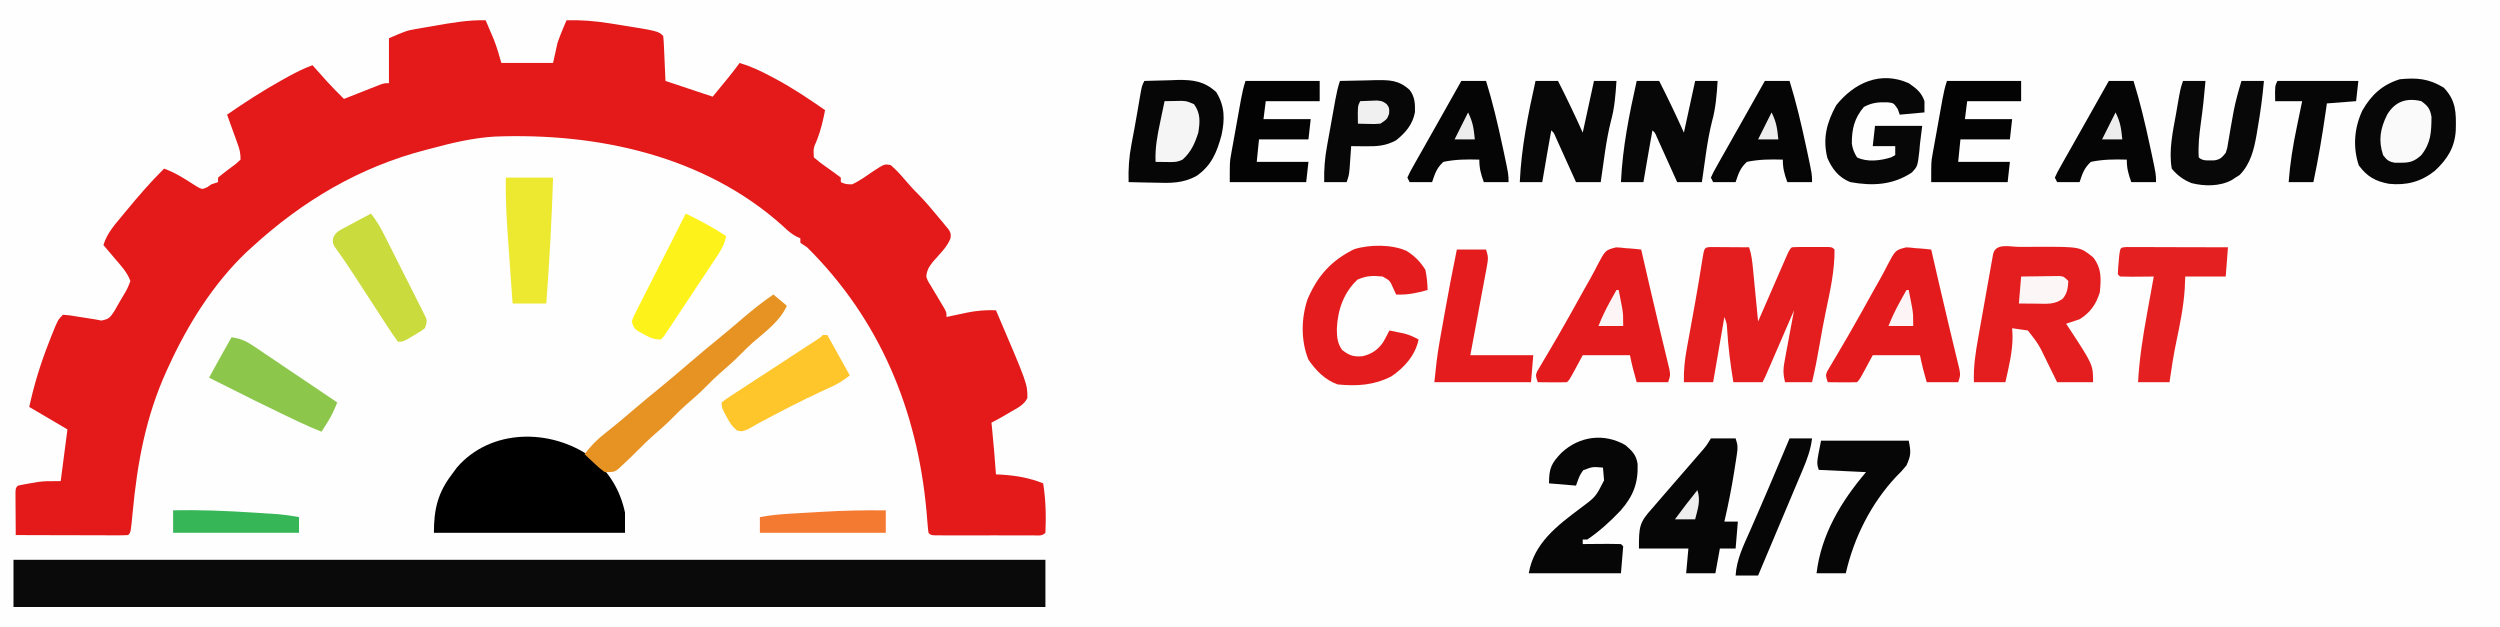
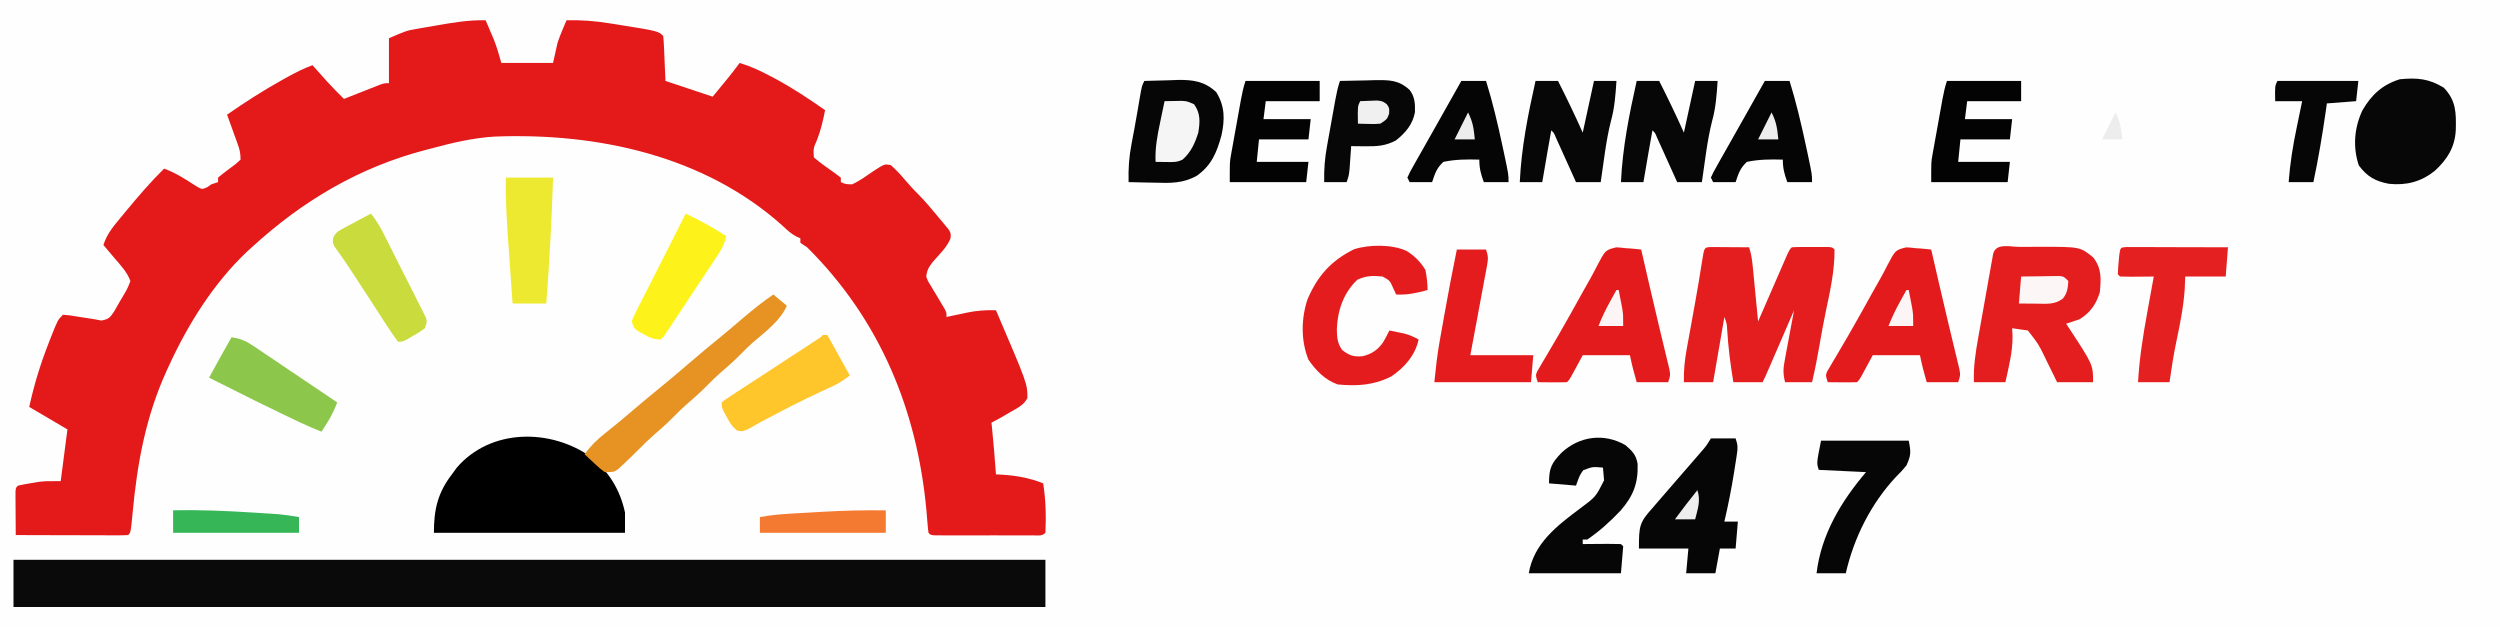
<svg xmlns="http://www.w3.org/2000/svg" version="1.1" width="1112" height="279">
  <rect width="100%" height="100%" fill="#333333" stroke="none" />
  <path d="M0 0 C366.96 0 733.92 0 1112 0 C1112 92.07 1112 184.14 1112 279 C745.04 279 378.08 279 0 279 C0 186.93 0 94.86 0 0 Z " fill="#FEFEFE" transform="translate(0,0)" />
  <path d="M0 0 C0.797 1.852 1.587 3.707 2.375 5.562 C2.816 6.595 3.257 7.628 3.711 8.691 C5.02 12.052 6.009 15.532 7 19 C14.59 19 22.18 19 30 19 C30.99 14.545 30.99 14.545 32 10 C32.654 8.126 33.352 6.266 34.125 4.438 C34.478 3.591 34.831 2.744 35.195 1.871 C35.461 1.254 35.726 0.636 36 0 C42.408 -0.135 48.425 0.308 54.75 1.312 C55.616 1.446 56.482 1.58 57.374 1.718 C76.811 4.811 76.811 4.811 79 7 C79.157 8.486 79.251 9.979 79.316 11.473 C79.355 12.282 79.393 13.092 79.432 13.926 C79.475 14.961 79.518 15.996 79.562 17.062 C79.707 20.342 79.851 23.621 80 27 C86.93 29.31 93.86 31.62 101 34 C102.423 32.267 103.846 30.535 105.312 28.75 C106.113 27.775 106.914 26.801 107.738 25.797 C109.544 23.563 111.298 21.313 113 19 C117.974 20.49 122.375 22.572 126.938 25 C127.67 25.388 128.403 25.776 129.158 26.176 C136.774 30.288 143.906 35.054 151 40 C150.099 44.579 149.102 48.967 147.375 53.312 C145.767 56.969 145.767 56.969 146 61 C147.977 62.724 149.843 64.167 152 65.625 C154.05 67.038 156.026 68.478 158 70 C158 70.66 158 71.32 158 72 C160.129 72.938 160.129 72.938 163 73 C166.431 71.448 169.46 69.191 172.561 67.072 C177.456 63.889 177.456 63.889 180.219 64.453 C182.324 66.281 184.132 68.185 185.938 70.312 C188.012 72.742 190.079 75.077 192.355 77.32 C195.572 80.58 198.481 84.017 201.375 87.562 C201.933 88.222 202.491 88.881 203.066 89.561 C203.588 90.202 204.111 90.843 204.648 91.504 C205.125 92.08 205.601 92.655 206.091 93.248 C207 95 207 95 206.774 97.052 C205.179 101.067 201.832 104.118 199.031 107.344 C197.106 109.862 196.377 110.949 196 114 C196.672 115.953 196.672 115.953 197.871 117.82 C198.28 118.52 198.69 119.22 199.111 119.941 C199.768 121.022 199.768 121.022 200.438 122.125 C201.294 123.563 202.147 125.003 202.996 126.445 C203.571 127.397 203.571 127.397 204.158 128.368 C205 130 205 130 205 132 C206.002 131.783 207.003 131.567 208.035 131.344 C209.378 131.062 210.72 130.781 212.062 130.5 C212.719 130.357 213.376 130.214 214.053 130.066 C218.431 129.16 222.504 128.86 227 129 C241.032 161.79 241.032 161.79 240.984 168.066 C239.397 171.184 236.504 172.511 233.562 174.188 C232.664 174.72 232.664 174.72 231.748 175.264 C229.529 176.573 227.305 177.847 225 179 C225.061 179.571 225.121 180.142 225.184 180.73 C225.915 187.812 226.477 194.901 227 202 C227.762 202.037 228.524 202.075 229.309 202.113 C235.987 202.538 241.783 203.504 248 206 C249.168 213.3 249.341 220.615 249 228 C247.372 229.628 245.559 229.127 243.312 229.129 C242.315 229.133 241.317 229.136 240.289 229.139 C239.204 229.137 238.118 229.135 237 229.133 C235.341 229.134 235.341 229.134 233.648 229.136 C231.305 229.136 228.961 229.135 226.617 229.13 C223.016 229.125 219.414 229.13 215.812 229.137 C213.542 229.136 211.271 229.135 209 229.133 C207.915 229.135 206.829 229.137 205.711 229.139 C204.713 229.136 203.715 229.133 202.688 229.129 C201.804 229.129 200.921 229.128 200.012 229.127 C198 229 198 229 197 228 C196.809 226.653 196.676 225.298 196.57 223.941 C196.463 222.664 196.463 222.664 196.354 221.361 C196.279 220.437 196.203 219.514 196.125 218.562 C192.074 173.528 175.371 133.114 143 101 C142.01 100.34 141.02 99.68 140 99 C140 98.34 140 97.68 140 97 C139.419 96.742 138.837 96.484 138.238 96.219 C135.812 94.898 134.175 93.413 132.188 91.5 C97.278 60.144 49.542 49.972 3.913 51.753 C-5.639 52.356 -14.789 54.503 -24 57 C-24.789 57.203 -25.578 57.406 -26.391 57.615 C-56.111 65.282 -81.48 80.359 -104 101 C-104.768 101.696 -105.537 102.392 -106.328 103.109 C-121.146 117.205 -132.567 135.513 -141 154 C-141.305 154.662 -141.611 155.324 -141.925 156.006 C-151.17 176.321 -154.937 196.886 -157 219 C-157.842 227.842 -157.842 227.842 -159 229 C-160.565 229.093 -162.135 229.117 -163.703 229.114 C-164.704 229.113 -165.705 229.113 -166.737 229.113 C-167.825 229.108 -168.914 229.103 -170.035 229.098 C-171.144 229.096 -172.252 229.095 -173.394 229.093 C-176.95 229.088 -180.506 229.075 -184.062 229.062 C-186.467 229.057 -188.871 229.053 -191.275 229.049 C-197.184 229.038 -203.092 229.021 -209 229 C-209.029 225.521 -209.047 222.042 -209.062 218.562 C-209.071 217.569 -209.079 216.576 -209.088 215.553 C-209.091 214.608 -209.094 213.664 -209.098 212.691 C-209.103 211.817 -209.108 210.942 -209.114 210.041 C-209 208 -209 208 -208 207 C-206.135 206.597 -204.257 206.253 -202.375 205.938 C-200.84 205.673 -200.84 205.673 -199.273 205.402 C-196 205 -196 205 -189 205 C-188.01 197.41 -187.02 189.82 -186 182 C-191.61 178.7 -197.22 175.4 -203 172 C-200.846 162.167 -198.048 153.003 -194.375 143.625 C-193.979 142.608 -193.582 141.592 -193.174 140.545 C-190.267 133.267 -190.267 133.267 -188 131 C-184.953 131.242 -184.953 131.242 -181.25 131.875 C-178.838 132.28 -176.421 132.656 -174 133 C-172.974 133.193 -171.948 133.387 -170.891 133.586 C-167.423 132.883 -167.103 132.25 -165.156 129.422 C-164.248 127.878 -163.363 126.32 -162.5 124.75 C-162.033 123.973 -161.567 123.195 -161.086 122.395 C-159.28 119.31 -159.28 119.31 -158 116 C-159.436 111.985 -162.389 108.954 -165.125 105.75 C-165.593 105.196 -166.061 104.641 -166.543 104.07 C-167.692 102.711 -168.845 101.355 -170 100 C-168.431 94.899 -165.293 91.341 -161.938 87.312 C-161.357 86.607 -160.776 85.902 -160.178 85.175 C-154.704 78.562 -149.122 72.027 -143 66 C-137.819 67.87 -133.458 70.776 -128.84 73.734 C-126.14 75.321 -126.14 75.321 -123.816 74.266 C-123.217 73.848 -122.618 73.43 -122 73 C-121.01 72.67 -120.02 72.34 -119 72 C-119 71.34 -119 70.68 -119 70 C-116.475 67.876 -113.835 65.94 -111.188 63.973 C-110.466 63.322 -109.744 62.671 -109 62 C-109 59.142 -109.362 57.622 -110.312 54.988 C-110.719 53.852 -110.719 53.852 -111.133 52.693 C-111.419 51.908 -111.705 51.122 -112 50.312 C-112.286 49.515 -112.572 48.718 -112.867 47.896 C-113.574 45.929 -114.286 43.965 -115 42 C-106.995 36.451 -98.897 31.226 -90.375 26.5 C-89.618 26.079 -88.861 25.659 -88.081 25.225 C-84.457 23.243 -80.892 21.415 -77 20 C-76.408 20.664 -75.817 21.328 -75.207 22.012 C-74.417 22.895 -73.627 23.778 -72.812 24.688 C-72.035 25.558 -71.258 26.428 -70.457 27.324 C-68.039 29.958 -65.546 32.49 -63 35 C-62.465 34.788 -61.93 34.576 -61.379 34.357 C-58.963 33.401 -56.544 32.451 -54.125 31.5 C-53.283 31.166 -52.441 30.832 -51.574 30.488 C-50.769 30.172 -49.963 29.857 -49.133 29.531 C-48.017 29.091 -48.017 29.091 -46.879 28.643 C-45 28 -45 28 -43 28 C-43 21.4 -43 14.8 -43 8 C-35.123 4.624 -35.123 4.624 -30.75 3.867 C-29.812 3.701 -28.873 3.535 -27.906 3.363 C-26.947 3.202 -25.988 3.041 -25 2.875 C-24.041 2.706 -23.082 2.537 -22.094 2.363 C-14.7 1.073 -7.531 -0.154 0 0 Z " fill="#E3191A" transform="translate(216,9)" />
  <path d="M0 0 C151.47 0 302.94 0 459 0 C459 6.93 459 13.86 459 21 C307.53 21 156.06 21 0 21 C0 14.07 0 7.14 0 0 Z " fill="#0A0A0A" transform="translate(6,249)" />
  <path d="M0 0 C7.923 6.5 12.954 14.661 15.066 24.695 C15.066 27.665 15.066 30.635 15.066 33.695 C-12.984 33.695 -41.034 33.695 -69.934 33.695 C-69.934 23.366 -68.269 15.951 -61.934 7.695 C-61.212 6.705 -60.49 5.715 -59.746 4.695 C-44.633 -12.853 -17.901 -12.745 0 0 Z " fill="#000000" transform="translate(262.934,203.305)" />
  <path d="M0 0 C0.791 0.005 1.582 0.01 2.396 0.016 C3.677 0.021 3.677 0.021 4.984 0.026 C5.882 0.034 6.78 0.042 7.705 0.051 C8.607 0.056 9.508 0.06 10.437 0.065 C12.672 0.077 14.907 0.093 17.142 0.114 C18.257 3.458 18.556 6.458 18.896 9.969 C18.994 10.961 18.994 10.961 19.094 11.974 C19.301 14.083 19.503 16.192 19.705 18.301 C19.844 19.733 19.984 21.164 20.125 22.596 C20.468 26.101 20.806 29.607 21.142 33.114 C21.561 32.149 21.98 31.185 22.412 30.192 C23.962 26.626 25.515 23.061 27.069 19.497 C27.742 17.952 28.414 16.406 29.085 14.861 C30.049 12.643 31.015 10.427 31.982 8.211 C32.283 7.516 32.584 6.822 32.895 6.106 C35.028 1.227 35.028 1.227 36.142 0.114 C37.473 0.015 38.808 -0.017 40.142 -0.019 C40.947 -0.021 41.751 -0.022 42.58 -0.023 C43.425 -0.019 44.271 -0.015 45.142 -0.011 C46.411 -0.017 46.411 -0.017 47.705 -0.023 C48.509 -0.022 49.314 -0.021 50.142 -0.019 C50.885 -0.018 51.627 -0.017 52.392 -0.016 C54.142 0.114 54.142 0.114 55.142 1.114 C55.225 10.591 53.119 19.803 51.189 29.024 C50.198 33.767 49.335 38.525 48.517 43.301 C47.545 48.946 46.46 54.538 45.142 60.114 C41.182 60.114 37.222 60.114 33.142 60.114 C32.085 55.885 32.352 53.818 33.138 49.598 C33.367 48.348 33.596 47.097 33.832 45.809 C34.081 44.494 34.33 43.179 34.58 41.864 C34.826 40.533 35.071 39.202 35.316 37.871 C35.917 34.617 36.526 31.365 37.142 28.114 C36.754 29.012 36.365 29.91 35.965 30.836 C34.525 34.164 33.084 37.493 31.643 40.821 C31.019 42.262 30.395 43.704 29.772 45.145 C28.876 47.216 27.98 49.286 27.084 51.356 C26.805 52.002 26.525 52.647 26.238 53.313 C24.256 57.886 24.256 57.886 23.142 60.114 C18.852 60.114 14.562 60.114 10.142 60.114 C8.859 52.328 7.86 44.67 7.388 36.793 C7.236 34.014 7.236 34.014 6.142 31.114 C4.492 40.684 2.842 50.254 1.142 60.114 C-3.148 60.114 -7.438 60.114 -11.858 60.114 C-11.982 55.113 -11.548 50.542 -10.651 45.625 C-10.525 44.928 -10.4 44.231 -10.271 43.513 C-9.868 41.275 -9.457 39.038 -9.045 36.801 C-8.628 34.502 -8.214 32.202 -7.799 29.902 C-7.527 28.394 -7.254 26.885 -6.981 25.377 C-5.807 18.89 -4.718 12.39 -3.708 5.876 C-2.796 0.171 -2.796 0.171 0 0 Z " fill="#E41D1E" transform="translate(760.858,109.886)" />
  <path d="M0 0 C0.686 0 1.373 0 2.08 0 C4.134 -0.002 6.188 -0.02 8.242 -0.039 C26.977 -0.067 26.977 -0.067 32.799 4.686 C36.591 9.578 36.323 14.152 35.736 20.186 C34.12 25.501 31.51 29.231 26.736 32.186 C24.745 32.879 22.746 33.549 20.736 34.186 C21.184 34.852 21.631 35.518 22.092 36.205 C32.736 52.433 32.736 52.433 32.736 60.186 C27.456 60.186 22.176 60.186 16.736 60.186 C16.205 59.1 15.674 58.015 15.127 56.896 C14.414 55.451 13.7 54.006 12.986 52.561 C12.638 51.848 12.29 51.135 11.932 50.4 C8.525 43.333 8.525 43.333 3.736 37.186 C1.408 36.818 -0.926 36.483 -3.264 36.186 C-3.202 37.361 -3.14 38.537 -3.076 39.748 C-3.043 46.694 -4.77 53.439 -6.264 60.186 C-10.884 60.186 -15.504 60.186 -20.264 60.186 C-20.518 53.344 -19.546 47.006 -18.33 40.283 C-18.133 39.165 -17.935 38.047 -17.732 36.894 C-17.316 34.545 -16.896 32.196 -16.473 29.847 C-15.824 26.237 -15.187 22.625 -14.551 19.012 C-14.145 16.727 -13.738 14.443 -13.33 12.158 C-13.138 11.073 -12.947 9.988 -12.749 8.869 C-12.479 7.377 -12.479 7.377 -12.203 5.854 C-12.046 4.974 -11.888 4.094 -11.726 3.188 C-10.556 -1.884 -4.243 0.019 0 0 Z " fill="#E41D1E" transform="translate(898.264,109.814)" />
  <path d="M0 0 C1.992 0.098 1.992 0.098 4.008 0.352 C4.696 0.397 5.385 0.442 6.094 0.488 C7.777 0.605 9.456 0.785 11.133 0.977 C11.278 1.607 11.423 2.238 11.573 2.887 C12.019 4.825 12.465 6.763 12.912 8.701 C13.44 10.992 13.966 13.283 14.492 15.574 C15.845 21.453 17.211 27.327 18.623 33.192 C19.282 35.931 19.936 38.671 20.59 41.411 C20.91 42.745 21.233 44.078 21.558 45.41 C22.016 47.283 22.463 49.159 22.91 51.035 C23.17 52.111 23.431 53.186 23.699 54.295 C24.133 56.977 24.133 56.977 23.133 59.977 C18.513 59.977 13.893 59.977 9.133 59.977 C7.956 55.976 6.952 52.073 6.133 47.977 C-0.797 47.977 -7.727 47.977 -14.867 47.977 C-15.837 49.771 -16.806 51.565 -17.805 53.414 C-20.742 58.852 -20.742 58.852 -21.867 59.977 C-24.054 60.049 -26.242 60.06 -28.43 60.039 C-30.226 60.026 -30.226 60.026 -32.059 60.012 C-32.985 60 -33.912 59.989 -34.867 59.977 C-35.867 56.977 -35.867 56.977 -35.101 55.105 C-34.682 54.4 -34.264 53.695 -33.832 52.969 C-33.359 52.159 -32.886 51.349 -32.399 50.515 C-31.873 49.636 -31.347 48.757 -30.805 47.852 C-29.695 45.958 -28.587 44.063 -27.48 42.168 C-26.892 41.165 -26.304 40.163 -25.698 39.129 C-21.963 32.698 -18.377 26.182 -14.765 19.681 C-13.67 17.717 -12.565 15.758 -11.451 13.805 C-10.388 11.907 -9.37 9.984 -8.397 8.039 C-4.81 1.215 -4.81 1.215 0 0 Z " fill="#E41B1C" transform="translate(847.867,110.023)" />
  <path d="M0 0 C1.992 0.098 1.992 0.098 4.008 0.352 C4.696 0.397 5.385 0.442 6.094 0.488 C7.777 0.605 9.456 0.785 11.133 0.977 C11.278 1.607 11.423 2.238 11.573 2.887 C12.019 4.825 12.465 6.763 12.912 8.701 C13.44 10.992 13.966 13.283 14.492 15.574 C15.845 21.453 17.211 27.327 18.623 33.192 C19.282 35.931 19.936 38.671 20.59 41.411 C20.91 42.745 21.233 44.078 21.558 45.41 C22.016 47.283 22.463 49.159 22.91 51.035 C23.17 52.111 23.431 53.186 23.699 54.295 C24.133 56.977 24.133 56.977 23.133 59.977 C18.513 59.977 13.893 59.977 9.133 59.977 C7.956 55.976 6.952 52.073 6.133 47.977 C-0.797 47.977 -7.727 47.977 -14.867 47.977 C-15.837 49.771 -16.806 51.565 -17.805 53.414 C-20.742 58.852 -20.742 58.852 -21.867 59.977 C-24.054 60.049 -26.242 60.06 -28.43 60.039 C-30.226 60.026 -30.226 60.026 -32.059 60.012 C-32.985 60 -33.912 59.989 -34.867 59.977 C-35.867 56.977 -35.867 56.977 -35.101 55.105 C-34.682 54.4 -34.264 53.695 -33.832 52.969 C-33.359 52.159 -32.886 51.349 -32.399 50.515 C-31.873 49.636 -31.347 48.757 -30.805 47.852 C-29.695 45.958 -28.587 44.063 -27.48 42.168 C-26.892 41.165 -26.304 40.163 -25.698 39.129 C-21.963 32.698 -18.377 26.182 -14.765 19.681 C-13.67 17.717 -12.565 15.758 -11.451 13.805 C-10.388 11.907 -9.37 9.984 -8.397 8.039 C-4.81 1.215 -4.81 1.215 0 0 Z " fill="#E41B1C" transform="translate(718.867,110.023)" />
  <path d="M0 0 C3.558 2.259 6.07 4.773 8.312 8.375 C8.971 11.379 9.237 14.304 9.312 17.375 C4.47 18.711 0.378 19.628 -4.688 19.375 C-5.121 18.426 -5.554 17.477 -6 16.5 C-7.481 13.175 -7.481 13.175 -10.688 11.375 C-15.196 10.932 -17.714 10.955 -21.875 12.75 C-28.055 18.518 -30.76 26.442 -31.062 34.75 C-31.013 38.421 -30.843 41.032 -28.688 44.062 C-25.534 46.493 -23.667 47.162 -19.676 46.824 C-15.601 45.904 -12.798 43.985 -10.43 40.551 C-9.45 38.862 -8.561 37.121 -7.688 35.375 C-6.269 35.66 -4.853 35.953 -3.438 36.25 C-2.649 36.412 -1.86 36.575 -1.047 36.742 C1.281 37.367 3.203 38.223 5.312 39.375 C3.892 46.301 -1.033 51.961 -6.852 55.805 C-14.525 59.742 -22.123 60.219 -30.688 59.375 C-36.397 57.321 -40.288 53.274 -43.688 48.375 C-47.081 39.988 -46.965 30.119 -44.125 21.562 C-39.657 11.063 -33.594 4.295 -23.402 -0.758 C-16.614 -2.926 -6.506 -2.991 0 0 Z " fill="#E41C1D" transform="translate(625.688,111.625)" />
  <path d="M0 0 C5.56 5.838 5.501 11.197 5.336 18.871 C4.913 26.559 1.561 31.85 -4 37 C-10.132 41.864 -16.593 43.553 -24.406 42.754 C-30.466 41.613 -34.072 39.592 -37.812 34.562 C-40.521 26.436 -39.843 17.96 -36.262 10.219 C-32.313 3.275 -27.312 -1.365 -19.562 -3.75 C-11.95 -4.493 -6.635 -4.062 0 0 Z " fill="#070707" transform="translate(1087,39)" />
  <path d="M0 0 C3.833 -0.146 7.665 -0.234 11.5 -0.312 C12.578 -0.354 13.655 -0.396 14.766 -0.439 C21.712 -0.545 26.774 0.141 32 5 C35.899 11.336 35.825 17.159 34.309 24.219 C32.23 31.803 29.891 37.536 23.372 42.153 C17.202 45.644 11.448 45.466 4.5 45.25 C2.837 45.223 2.837 45.223 1.141 45.195 C-1.574 45.149 -4.286 45.083 -7 45 C-7.16 39.156 -6.814 33.732 -5.688 28 C-5.412 26.53 -5.138 25.06 -4.863 23.59 C-4.65 22.466 -4.65 22.466 -4.432 21.32 C-3.99 18.947 -3.575 16.571 -3.168 14.191 C-2.968 13.028 -2.968 13.028 -2.765 11.842 C-2.509 10.347 -2.255 8.852 -2.003 7.357 C-1.112 2.223 -1.112 2.223 0 0 Z " fill="#060606" transform="translate(509,36)" />
  <path d="M0 0 C3.63 0 7.26 0 11 0 C12.011 3.033 12.012 4.126 11.547 7.176 C11.424 7.998 11.3 8.82 11.173 9.667 C11.033 10.54 10.894 11.413 10.75 12.312 C10.612 13.202 10.475 14.092 10.333 15.009 C9.16 22.404 7.702 29.707 6 37 C7.98 37 9.96 37 12 37 C11.67 40.96 11.34 44.92 11 49 C8.69 49 6.38 49 4 49 C3.34 52.63 2.68 56.26 2 60 C-2.29 60 -6.58 60 -11 60 C-10.67 56.37 -10.34 52.74 -10 49 C-17.26 49 -24.52 49 -32 49 C-32 39.163 -31.865 37.461 -26 31 C-25.04 29.889 -24.083 28.776 -23.129 27.66 C-20.923 25.09 -18.706 22.53 -16.477 19.98 C-13.052 16.063 -9.645 12.131 -6.25 8.188 C-5.737 7.595 -5.224 7.003 -4.695 6.392 C-2.071 3.387 -2.071 3.387 0 0 Z " fill="#060606" transform="translate(761,195)" />
  <path d="M0 0 C3.135 2.735 4.691 4.244 5.41 8.332 C5.713 16.903 3.504 22.549 -2.062 29 C-6.611 33.817 -11.503 38.28 -17 42 C-17.66 42 -18.32 42 -19 42 C-19 42.66 -19 43.32 -19 44 C-17.177 43.983 -17.177 43.983 -15.316 43.965 C-13.732 43.955 -12.147 43.946 -10.562 43.938 C-9.359 43.925 -9.359 43.925 -8.131 43.912 C-6.087 43.903 -4.043 43.948 -2 44 C-1.67 44.33 -1.34 44.66 -1 45 C-1.33 48.96 -1.66 52.92 -2 57 C-15.53 57 -29.06 57 -43 57 C-40.78 43.68 -30.36 35.781 -20.062 28.083 C-13.222 23.004 -13.222 23.004 -9.512 15.664 C-9.57 14.991 -9.628 14.318 -9.688 13.625 C-9.842 11.831 -9.842 11.831 -10 10 C-14.634 9.572 -14.634 9.572 -18.812 11.188 C-20.358 13.415 -20.358 13.415 -22 18 C-25.96 17.67 -29.92 17.34 -34 17 C-34 10.253 -32.983 8.101 -28.422 3.359 C-20.444 -4.043 -9.492 -5.476 0 0 Z " fill="#060606" transform="translate(723,198)" />
  <path d="M0 0 C1.98 1.65 3.96 3.3 6 5 C2.923 11.855 -3.447 16.439 -9.031 21.25 C-10.93 22.938 -12.72 24.688 -14.5 26.5 C-17.538 29.594 -20.748 32.421 -24.031 35.25 C-25.93 36.938 -27.72 38.688 -29.5 40.5 C-32.538 43.594 -35.748 46.421 -39.031 49.25 C-40.93 50.938 -42.72 52.688 -44.5 54.5 C-47.538 57.594 -50.748 60.421 -54.031 63.25 C-55.93 64.938 -57.72 66.688 -59.5 68.5 C-62.013 71.036 -64.558 73.522 -67.188 75.938 C-67.82 76.524 -68.453 77.111 -69.105 77.715 C-71 79 -71 79 -75 79 C-77.359 77.25 -77.359 77.25 -79.75 75 C-80.549 74.257 -81.348 73.515 -82.172 72.75 C-83.077 71.884 -83.077 71.884 -84 71 C-81.31 67.435 -78.561 64.642 -75.062 61.875 C-74.094 61.099 -73.126 60.323 -72.129 59.523 C-71.619 59.114 -71.108 58.706 -70.583 58.284 C-67.851 56.067 -65.178 53.781 -62.5 51.5 C-58.554 48.145 -54.584 44.828 -50.562 41.562 C-46.316 38.107 -42.147 34.573 -38 31 C-32.992 26.685 -27.927 22.457 -22.793 18.293 C-19.577 15.652 -16.414 12.953 -13.25 10.25 C-8.974 6.604 -4.661 3.143 0 0 Z " fill="#E69324" transform="translate(344,131)" />
  <path d="M0 0 C0.833 0.002 1.665 0.004 2.523 0.007 C3.464 0.007 4.405 0.007 5.375 0.007 C6.398 0.012 7.42 0.017 8.474 0.023 C9.516 0.024 10.558 0.025 11.631 0.027 C14.974 0.033 18.316 0.045 21.658 0.058 C23.918 0.063 26.177 0.067 28.437 0.071 C33.99 0.082 39.543 0.1 45.095 0.12 C44.765 4.41 44.435 8.7 44.095 13.12 C38.155 13.12 32.215 13.12 26.095 13.12 C26.013 15.018 25.93 16.915 25.845 18.87 C25.288 26.843 23.725 34.486 22.084 42.296 C20.846 48.209 19.95 54.139 19.095 60.12 C14.475 60.12 9.855 60.12 5.095 60.12 C5.695 49.655 7.267 39.602 9.158 29.308 C9.443 27.729 9.728 26.15 10.011 24.571 C10.699 20.753 11.395 16.936 12.095 13.12 C10.489 13.138 10.489 13.138 8.849 13.155 C7.452 13.165 6.055 13.174 4.658 13.183 C3.951 13.191 3.244 13.2 2.515 13.208 C0.709 13.217 -1.098 13.172 -2.905 13.12 C-3.235 12.79 -3.565 12.46 -3.905 12.12 C-3.841 10.284 -3.704 8.45 -3.53 6.62 C-3.439 5.62 -3.349 4.62 -3.256 3.589 C-2.77 0.175 -2.77 0.175 0 0 Z " fill="#E52021" transform="translate(945.905,109.88)" />
  <path d="M0 0 C3.3 0 6.6 0 10 0 C13.854 7.59 17.524 15.23 21 23 C22.65 15.41 24.3 7.82 26 0 C29.3 0 32.6 0 36 0 C35.613 6.11 35.179 11.987 33.535 17.895 C31.29 26.728 30.365 35.997 29 45 C25.37 45 21.74 45 18 45 C17.29 43.423 16.579 41.847 15.848 40.223 C14.919 38.169 13.991 36.116 13.062 34.062 C12.594 33.022 12.125 31.981 11.643 30.908 C11.195 29.919 10.747 28.929 10.285 27.91 C9.871 26.994 9.458 26.077 9.031 25.133 C8.177 23.067 8.177 23.067 7 22 C6.52 24.708 6.041 27.417 5.562 30.125 C5.428 30.886 5.293 31.646 5.154 32.43 C4.414 36.616 3.69 40.805 3 45 C-0.3 45 -3.6 45 -7 45 C-6.296 29.676 -3.339 14.941 0 0 Z " fill="#070707" transform="translate(728,36)" />
  <path d="M0 0 C3.3 0 6.6 0 10 0 C13.854 7.59 17.524 15.23 21 23 C22.65 15.41 24.3 7.82 26 0 C29.3 0 32.6 0 36 0 C35.613 6.11 35.179 11.987 33.535 17.895 C31.29 26.728 30.365 35.997 29 45 C25.37 45 21.74 45 18 45 C17.29 43.423 16.579 41.847 15.848 40.223 C14.919 38.169 13.991 36.116 13.062 34.062 C12.594 33.022 12.125 31.981 11.643 30.908 C11.195 29.919 10.747 28.929 10.285 27.91 C9.871 26.994 9.458 26.077 9.031 25.133 C8.177 23.067 8.177 23.067 7 22 C6.52 24.708 6.041 27.417 5.562 30.125 C5.428 30.886 5.293 31.646 5.154 32.43 C4.414 36.616 3.69 40.805 3 45 C-0.3 45 -3.6 45 -7 45 C-6.296 29.676 -3.339 14.941 0 0 Z " fill="#070707" transform="translate(683,36)" />
-   <path d="M0 0 C3.319 2.263 5.711 4.134 7 8 C7 9.65 7 11.3 7 13 C3.37 13.33 -0.26 13.66 -4 14 C-4.289 13.175 -4.577 12.35 -4.875 11.5 C-6.713 8.82 -6.713 8.82 -9.25 8.527 C-13.398 8.385 -16.239 8.595 -19.938 10.562 C-24.232 15.638 -25.335 20.424 -25.301 26.887 C-24.958 29.297 -24.275 30.932 -23 33 C-18.549 35.225 -12.477 34.473 -7.875 33 C-6.947 32.505 -6.947 32.505 -6 32 C-6 30.68 -6 29.36 -6 28 C-9.3 28 -12.6 28 -16 28 C-15.67 25.03 -15.34 22.06 -15 19 C-8.07 19 -1.14 19 6 19 C5.67 21.64 5.34 24.28 5 27 C4.916 27.994 4.832 28.988 4.746 30.012 C3.941 36.994 3.941 36.994 1.371 39.742 C-7.152 45.379 -16.161 45.781 -26 44 C-31.116 41.955 -34.051 38.197 -36.188 33.25 C-38.354 24.585 -36.465 17.489 -32.25 9.812 C-24.213 -0.234 -12.536 -5.572 0 0 Z " fill="#070707" transform="translate(849,37)" />
  <path d="M0 0 C4.29 0 8.58 0 13 0 C14.051 3.152 13.968 4.216 13.379 7.38 C13.219 8.26 13.059 9.141 12.894 10.048 C12.713 10.995 12.533 11.942 12.348 12.918 C12.169 13.89 11.99 14.863 11.805 15.865 C11.231 18.974 10.647 22.08 10.062 25.188 C9.672 27.293 9.282 29.4 8.893 31.506 C7.937 36.672 6.968 41.836 6 47 C15.24 47 24.48 47 34 47 C33.67 50.96 33.34 54.92 33 59 C18.81 59 4.62 59 -10 59 C-9.389 52.89 -8.762 47.111 -7.695 41.113 C-7.571 40.408 -7.446 39.703 -7.318 38.977 C-7.055 37.499 -6.792 36.021 -6.526 34.543 C-6.129 32.335 -5.738 30.126 -5.348 27.916 C-3.691 18.584 -1.898 9.286 0 0 Z " fill="#E41C1D" transform="translate(648,111)" />
  <path d="M0 0 C12.87 0 25.74 0 39 0 C40.021 5.106 40.047 6.451 38 11 C35.898 13.535 35.898 13.535 33.375 16.062 C22.244 27.946 14.625 43.147 11 59 C6.71 59 2.42 59 -2 59 C0.08 41.685 8.908 27.073 20 14 C13.07 13.67 6.14 13.34 -1 13 C-2 10 -2 10 0 0 Z " fill="#060606" transform="translate(810,196)" />
  <path d="M0 0 C4.041 -0.117 8.082 -0.187 12.125 -0.25 C13.267 -0.284 14.409 -0.317 15.586 -0.352 C22.024 -0.426 26.156 -0.446 31 4 C33.304 6.933 33.482 10.154 33.379 13.844 C32.42 19.299 29.16 23.077 24.938 26.438 C20.231 28.941 16.577 29.116 11.25 29.062 C10.08 29.053 8.909 29.044 7.703 29.035 C6.811 29.024 5.919 29.012 5 29 C4.939 29.904 4.879 30.807 4.816 31.738 C4.733 32.918 4.649 34.097 4.562 35.312 C4.481 36.484 4.4 37.656 4.316 38.863 C4 42 4 42 3 45 C-0.3 45 -3.6 45 -7 45 C-7.127 39.442 -6.732 34.346 -5.723 28.887 C-5.526 27.782 -5.526 27.782 -5.326 26.656 C-5.051 25.115 -4.773 23.575 -4.491 22.035 C-4.061 19.678 -3.64 17.318 -3.221 14.959 C-2.951 13.456 -2.681 11.952 -2.41 10.449 C-2.221 9.395 -2.221 9.395 -2.028 8.319 C-1.504 5.458 -0.921 2.764 0 0 Z " fill="#070707" transform="translate(596,36)" />
  <path d="M0 0 C10.89 0 21.78 0 33 0 C33 2.97 33 5.94 33 9 C25.08 9 17.16 9 9 9 C8.67 11.64 8.34 14.28 8 17 C14.93 17 21.86 17 29 17 C28.67 19.97 28.34 22.94 28 26 C20.74 26 13.48 26 6 26 C5.67 29.3 5.34 32.6 5 36 C12.59 36 20.18 36 28 36 C27.67 38.97 27.34 41.94 27 45 C15.78 45 4.56 45 -7 45 C-7 35.999 -7 35.999 -6.465 33.018 C-6.29 32.013 -6.29 32.013 -6.111 30.987 C-5.919 29.947 -5.919 29.947 -5.723 28.887 C-5.526 27.782 -5.526 27.782 -5.326 26.656 C-5.051 25.115 -4.773 23.575 -4.491 22.035 C-4.061 19.678 -3.64 17.318 -3.221 14.959 C-2.951 13.456 -2.681 11.952 -2.41 10.449 C-2.221 9.395 -2.221 9.395 -2.028 8.319 C-1.504 5.458 -0.921 2.764 0 0 Z " fill="#030303" transform="translate(866,36)" />
  <path d="M0 0 C10.89 0 21.78 0 33 0 C33 2.97 33 5.94 33 9 C25.08 9 17.16 9 9 9 C8.67 11.64 8.34 14.28 8 17 C14.93 17 21.86 17 29 17 C28.67 19.97 28.34 22.94 28 26 C20.74 26 13.48 26 6 26 C5.67 29.3 5.34 32.6 5 36 C12.59 36 20.18 36 28 36 C27.67 38.97 27.34 41.94 27 45 C15.78 45 4.56 45 -7 45 C-7 35.999 -7 35.999 -6.465 33.018 C-6.29 32.013 -6.29 32.013 -6.111 30.987 C-5.919 29.947 -5.919 29.947 -5.723 28.887 C-5.526 27.782 -5.526 27.782 -5.326 26.656 C-5.051 25.115 -4.773 23.575 -4.491 22.035 C-4.061 19.678 -3.64 17.318 -3.221 14.959 C-2.951 13.456 -2.681 11.952 -2.41 10.449 C-2.221 9.395 -2.221 9.395 -2.028 8.319 C-1.504 5.458 -0.921 2.764 0 0 Z " fill="#030303" transform="translate(554,36)" />
-   <path d="M0 0 C3.63 0 7.26 0 11 0 C13.932 9.473 16.171 18.995 18.25 28.688 C18.52 29.941 18.79 31.195 19.069 32.487 C21 41.61 21 41.61 21 45 C17.37 45 13.74 45 10 45 C8.684 41.38 8 38.904 8 35 C2.527 34.839 -2.626 34.868 -8 36 C-11.025 38.879 -11.631 40.95 -13 45 C-16.3 45 -19.6 45 -23 45 C-23.33 44.34 -23.66 43.68 -24 43 C-22.879 40.548 -22.879 40.548 -21.133 37.461 C-20.498 36.33 -19.863 35.198 -19.209 34.032 C-18.515 32.813 -17.82 31.594 -17.125 30.375 C-16.431 29.145 -15.739 27.915 -15.047 26.684 C-13.674 24.246 -12.296 21.809 -10.915 19.375 C-8.84 15.718 -6.78 12.051 -4.724 8.383 C-3.155 5.586 -1.578 2.793 0 0 Z " fill="#050505" transform="translate(938,36)" />
  <path d="M0 0 C3.63 0 7.26 0 11 0 C13.932 9.473 16.171 18.995 18.25 28.688 C18.52 29.941 18.79 31.195 19.069 32.487 C21 41.61 21 41.61 21 45 C17.37 45 13.74 45 10 45 C8.684 41.38 8 38.904 8 35 C2.527 34.839 -2.626 34.868 -8 36 C-11.025 38.879 -11.631 40.95 -13 45 C-16.3 45 -19.6 45 -23 45 C-23.33 44.34 -23.66 43.68 -24 43 C-22.879 40.548 -22.879 40.548 -21.133 37.461 C-20.498 36.33 -19.863 35.198 -19.209 34.032 C-18.515 32.813 -17.82 31.594 -17.125 30.375 C-16.431 29.145 -15.739 27.915 -15.047 26.684 C-13.674 24.246 -12.296 21.809 -10.915 19.375 C-8.84 15.718 -6.78 12.051 -4.724 8.383 C-3.155 5.586 -1.578 2.793 0 0 Z " fill="#050505" transform="translate(785,36)" />
  <path d="M0 0 C3.63 0 7.26 0 11 0 C13.932 9.473 16.171 18.995 18.25 28.688 C18.52 29.941 18.79 31.195 19.069 32.487 C21 41.61 21 41.61 21 45 C17.37 45 13.74 45 10 45 C8.684 41.38 8 38.904 8 35 C2.527 34.839 -2.626 34.868 -8 36 C-11.025 38.879 -11.631 40.95 -13 45 C-16.3 45 -19.6 45 -23 45 C-23.33 44.34 -23.66 43.68 -24 43 C-22.879 40.548 -22.879 40.548 -21.133 37.461 C-20.498 36.33 -19.863 35.198 -19.209 34.032 C-18.515 32.813 -17.82 31.594 -17.125 30.375 C-16.431 29.145 -15.739 27.915 -15.047 26.684 C-13.674 24.246 -12.296 21.809 -10.915 19.375 C-8.84 15.718 -6.78 12.051 -4.724 8.383 C-3.155 5.586 -1.578 2.793 0 0 Z " fill="#050505" transform="translate(650,36)" />
-   <path d="M0 0 C3.3 0 6.6 0 10 0 C9.485 6.265 8.817 12.463 7.938 18.688 C7.23 23.865 6.687 28.782 7 34 C8.873 35.873 11.498 35.236 13.992 35.328 C16.624 34.898 17.324 34.047 19 32 C19.722 29.879 19.722 29.879 20.062 27.5 C20.218 26.617 20.374 25.734 20.534 24.825 C20.688 23.893 20.842 22.96 21 22 C21.335 20.1 21.674 18.2 22.016 16.301 C22.18 15.388 22.344 14.475 22.514 13.534 C23.397 8.933 24.661 4.485 26 0 C29.3 0 32.6 0 36 0 C35.361 7.111 34.431 14.096 33.188 21.125 C33.035 22.062 32.882 22.999 32.725 23.965 C31.554 30.582 30.031 36.93 25.184 41.84 C24.319 42.383 24.319 42.383 23.438 42.938 C22.859 43.318 22.28 43.698 21.684 44.09 C16.398 46.947 9.614 46.898 3.863 45.469 C0.144 43.984 -2.478 42.073 -5 39 C-6.425 31.002 -4.49 22.334 -3.062 14.438 C-2.88 13.372 -2.698 12.307 -2.51 11.209 C-1.171 3.514 -1.171 3.514 0 0 Z " fill="#080808" transform="translate(971,36)" />
  <path d="M0 0 C0.66 0 1.32 0 2 0 C6.95 8.91 6.95 8.91 12 18 C9.17 20.123 7.206 21.506 4.121 22.91 C3.374 23.255 2.626 23.601 1.856 23.957 C1.058 24.322 0.26 24.686 -0.562 25.062 C-9.163 29.059 -17.561 33.37 -25.926 37.836 C-26.625 38.204 -27.325 38.573 -28.045 38.952 C-29.816 39.901 -31.556 40.905 -33.293 41.914 C-36 43 -36 43 -38.203 42.469 C-40.383 40.687 -41.441 38.988 -42.75 36.5 C-43.178 35.706 -43.606 34.912 -44.047 34.094 C-45 32 -45 32 -45 30 C-43.336 28.665 -43.336 28.665 -40.977 27.127 C-40.099 26.549 -39.221 25.972 -38.317 25.378 C-37.358 24.757 -36.399 24.136 -35.41 23.496 C-34.436 22.858 -33.462 22.219 -32.458 21.561 C-29.33 19.513 -26.197 17.475 -23.062 15.438 C-19.933 13.394 -16.805 11.349 -13.678 9.303 C-11.727 8.028 -9.775 6.755 -7.822 5.484 C-6.941 4.909 -6.06 4.335 -5.153 3.744 C-4.373 3.237 -3.594 2.73 -2.791 2.208 C-1.059 1.123 -1.059 1.123 0 0 Z " fill="#FFC62B" transform="translate(366,149)" />
  <path d="M0 0 C2.121 2.703 3.824 5.383 5.376 8.446 C6.041 9.752 6.041 9.752 6.72 11.085 C7.189 12.017 7.658 12.95 8.141 13.91 C8.627 14.874 9.114 15.838 9.615 16.831 C10.639 18.865 11.661 20.9 12.681 22.936 C14.248 26.059 15.831 29.175 17.414 32.291 C18.407 34.268 19.399 36.245 20.391 38.223 C21.106 39.624 21.106 39.624 21.836 41.054 C22.267 41.922 22.698 42.79 23.142 43.684 C23.526 44.447 23.91 45.21 24.305 45.996 C25 48 25 48 24 51 C21.785 52.605 21.785 52.605 19.062 54.188 C18.167 54.717 17.271 55.247 16.348 55.793 C14 57 14 57 12 57 C10.237 54.587 8.598 52.171 6.984 49.66 C6.491 48.905 5.997 48.149 5.489 47.371 C3.903 44.939 2.326 42.501 0.75 40.062 C-0.811 37.662 -2.374 35.264 -3.938 32.865 C-4.942 31.321 -5.943 29.776 -6.942 28.229 C-9.909 23.638 -12.949 19.122 -16.198 14.724 C-17 13 -17 13 -16.863 10.921 C-15.767 8.481 -14.744 7.894 -12.402 6.641 C-11.684 6.247 -10.965 5.854 -10.225 5.449 C-9.47 5.053 -8.715 4.658 -7.938 4.25 C-7.179 3.839 -6.42 3.428 -5.639 3.004 C-3.765 1.991 -1.884 0.994 0 0 Z " fill="#CADB3D" transform="translate(165,95)" />
  <path d="M0 0 C6.93 0 13.86 0 21 0 C20.432 18.714 19.392 37.331 18 56 C13.05 56 8.1 56 3 56 C2.567 49.954 2.14 43.907 1.718 37.86 C1.574 35.808 1.429 33.756 1.282 31.704 C0.524 21.118 -0.217 10.618 0 0 Z " fill="#EDE830" transform="translate(225,79)" />
  <path d="M0 0 C3.766 0.563 6.273 1.561 9.423 3.684 C10.264 4.244 11.104 4.805 11.97 5.382 C12.863 5.99 13.756 6.597 14.676 7.223 C16.064 8.153 16.064 8.153 17.479 9.102 C20.429 11.081 23.371 13.072 26.312 15.062 C28.313 16.408 30.313 17.752 32.314 19.096 C37.215 22.389 42.11 25.691 47 29 C45.7 32.338 44.317 35.298 42.375 38.312 C41.929 39.01 41.483 39.707 41.023 40.426 C40.686 40.945 40.348 41.465 40 42 C36.77 40.735 33.612 39.388 30.48 37.898 C29.631 37.494 28.781 37.091 27.905 36.674 C27.008 36.246 26.111 35.817 25.188 35.375 C24.259 34.932 23.331 34.489 22.374 34.033 C14.199 30.12 6.09 26.085 -2 22 C-4.666 20.665 -7.333 19.332 -10 18 C-6.726 11.965 -3.435 5.945 0 0 Z " fill="#8CC74C" transform="translate(103,150)" />
  <path d="M0 0 C6.238 3.004 12.21 6.199 18 10 C17.367 13.269 16.191 15.538 14.364 18.31 C13.813 19.15 13.262 19.991 12.695 20.857 C12.097 21.755 11.499 22.653 10.883 23.578 C10.27 24.505 9.657 25.431 9.025 26.386 C7.729 28.341 6.429 30.295 5.126 32.246 C3.128 35.245 1.148 38.255 -0.832 41.266 C-2.093 43.162 -3.354 45.058 -4.617 46.953 C-5.211 47.859 -5.805 48.765 -6.417 49.699 C-6.974 50.527 -7.531 51.355 -8.105 52.208 C-8.837 53.309 -8.837 53.309 -9.583 54.432 C-10.051 54.95 -10.518 55.467 -11 56 C-14.371 56 -15.713 55.295 -18.625 53.688 C-19.422 53.258 -20.218 52.829 -21.039 52.387 C-23 51 -23 51 -24 48 C-23.388 46.175 -23.388 46.175 -22.341 44.115 C-21.953 43.34 -21.566 42.565 -21.167 41.767 C-20.736 40.932 -20.306 40.098 -19.863 39.238 C-19.427 38.374 -18.992 37.509 -18.543 36.618 C-17.142 33.845 -15.727 31.079 -14.312 28.312 C-13.377 26.467 -12.443 24.622 -11.51 22.775 C-9.781 19.358 -8.046 15.944 -6.306 12.532 C-4.182 8.366 -2.086 4.186 0 0 Z " fill="#FEF21B" transform="translate(305,95)" />
  <path d="M0 0 C11.88 0 23.76 0 36 0 C35.67 2.97 35.34 5.94 35 9 C28.565 9.495 28.565 9.495 22 10 C21.818 11.27 21.636 12.539 21.449 13.848 C19.929 24.306 18.208 34.664 16 45 C12.37 45 8.74 45 5 45 C5.598 36.768 6.874 28.887 8.562 20.812 C8.796 19.67 9.03 18.527 9.271 17.35 C9.842 14.565 10.42 11.782 11 9 C7.04 9 3.08 9 -1 9 C-1.125 2.25 -1.125 2.25 0 0 Z " fill="#060606" transform="translate(1013,36)" />
-   <path d="M0 0 C3.3 0 6.6 0 10 0 C9.396 4.956 7.85 9.235 5.902 13.793 C5.592 14.533 5.282 15.273 4.962 16.036 C3.96 18.423 2.949 20.805 1.938 23.188 C1.251 24.818 0.564 26.45 -0.121 28.081 C-1.78 32.025 -3.446 35.966 -5.114 39.906 C-6.339 42.801 -7.557 45.699 -8.773 48.598 C-10.51 52.734 -12.252 56.868 -14 61 C-17.3 61 -20.6 61 -24 61 C-23.562 53.787 -20.523 47.725 -17.625 41.188 C-17.088 39.959 -16.552 38.73 -16.017 37.501 C-15.188 35.599 -14.359 33.697 -13.527 31.796 C-10.541 24.973 -7.643 18.113 -4.75 11.25 C-3.828 9.068 -2.906 6.885 -1.984 4.703 C-1.323 3.135 -0.661 1.568 0 0 Z " fill="#060606" transform="translate(796,195)" />
  <path d="M0 0 C11.617 -0.29 23.158 0.209 34.75 0.938 C35.458 0.981 36.166 1.025 36.895 1.07 C38.946 1.197 40.996 1.33 43.047 1.465 C44.839 1.583 44.839 1.583 46.667 1.703 C49.82 1.984 52.887 2.434 56 3 C56 5.31 56 7.62 56 10 C37.52 10 19.04 10 0 10 C0 6.7 0 3.4 0 0 Z " fill="#37B658" transform="translate(77,227)" />
-   <path d="M0 0 C2.966 2.161 3.884 3.348 4.531 6.988 C4.467 13.86 4.296 18.51 0 24 C-3.024 26.745 -4.993 27.412 -9.062 27.375 C-9.92 27.383 -10.777 27.39 -11.66 27.398 C-14.46 26.922 -15.309 26.244 -17 24 C-19.204 17.388 -18.221 12.086 -15.188 5.988 C-11.679 0.113 -6.557 -1.595 0 0 Z " fill="#FAFAFA" transform="translate(1077,45)" />
  <path d="M0 0 C0 3.3 0 6.6 0 10 C-18.48 10 -36.96 10 -56 10 C-56 7.69 -56 5.38 -56 3 C-51.436 2.154 -46.913 1.725 -42.285 1.465 C-41.552 1.422 -40.82 1.379 -40.065 1.335 C-38.516 1.245 -36.967 1.157 -35.418 1.07 C-33.1 0.94 -30.784 0.801 -28.467 0.662 C-18.965 0.11 -9.519 -0.119 0 0 Z " fill="#F47931" transform="translate(394,227)" />
  <path d="M0 0 C1.601 -0.037 3.203 -0.064 4.805 -0.086 C5.697 -0.102 6.588 -0.118 7.507 -0.134 C10 0 10 0 13.125 1.375 C16.043 5.46 15.78 9.147 15 14 C13.512 18.709 11.753 22.7 8 26 C5.475 27.262 3.688 27.099 0.875 27.062 C-0.035 27.053 -0.945 27.044 -1.883 27.035 C-2.931 27.018 -2.931 27.018 -4 27 C-4.266 20.947 -3.259 15.471 -2 9.562 C-1.809 8.64 -1.618 7.718 -1.422 6.768 C-0.954 4.51 -0.48 2.255 0 0 Z " fill="#F5F5F5" transform="translate(518,45)" />
  <path d="M0 0 C3.125 -0.054 6.25 -0.094 9.375 -0.125 C10.264 -0.142 11.154 -0.159 12.07 -0.176 C12.921 -0.182 13.772 -0.189 14.648 -0.195 C15.827 -0.211 15.827 -0.211 17.029 -0.227 C19 0 19 0 21 2 C20.797 5.177 20.565 7.287 18.562 9.812 C14.894 12.601 11.288 12.112 6.875 12.062 C6.121 12.058 5.367 12.053 4.59 12.049 C2.727 12.037 0.863 12.019 -1 12 C-0.67 8.04 -0.34 4.08 0 0 Z " fill="#FDF6F6" transform="translate(899,123)" />
  <path d="M0 0 C1.603 -0.081 3.208 -0.139 4.812 -0.188 C6.152 -0.24 6.152 -0.24 7.52 -0.293 C10 0 10 0 11.832 1.352 C13 3 13 3 12.875 5.562 C12 8 12 8 9 10 C6.52 10.195 6.52 10.195 3.812 10.125 C2.911 10.107 2.01 10.089 1.082 10.07 C0.395 10.047 -0.292 10.024 -1 10 C-1.125 2.25 -1.125 2.25 0 0 Z " fill="#F0F0F0" transform="translate(605,45)" />
  <path d="M0 0 C0.33 0 0.66 0 1 0 C1.339 1.728 1.671 3.458 2 5.188 C2.186 6.15 2.371 7.113 2.562 8.105 C3 11 3 11 3 16 C-0.63 16 -4.26 16 -8 16 C-6.464 12.16 -4.867 8.782 -2.875 5.188 C-2.336 4.212 -1.797 3.236 -1.242 2.23 C-0.832 1.494 -0.422 0.758 0 0 Z " fill="#FDF5F5" transform="translate(848,129)" />
  <path d="M0 0 C0.33 0 0.66 0 1 0 C1.339 1.728 1.671 3.458 2 5.188 C2.186 6.15 2.371 7.113 2.562 8.105 C3 11 3 11 3 16 C-0.63 16 -4.26 16 -8 16 C-6.464 12.16 -4.867 8.782 -2.875 5.188 C-2.336 4.212 -1.797 3.236 -1.242 2.23 C-0.832 1.494 -0.422 0.758 0 0 Z " fill="#FDF5F5" transform="translate(719,129)" />
  <path d="M0 0 C1.547 4.717 0.18 8.279 -1 13 C-3.97 13 -6.94 13 -10 13 C-6.733 8.611 -3.451 4.247 0 0 Z " fill="#EEEEEE" transform="translate(755,218)" />
  <path d="M0 0 C2.199 4.398 2.519 7.186 3 12 C0.03 12 -2.94 12 -6 12 C-4.02 8.04 -2.04 4.08 0 0 Z " fill="#EDEDED" transform="translate(941,50)" />
  <path d="M0 0 C2.199 4.398 2.519 7.186 3 12 C0.03 12 -2.94 12 -6 12 C-4.02 8.04 -2.04 4.08 0 0 Z " fill="#EDEDED" transform="translate(788,50)" />
  <path d="M0 0 C2.199 4.398 2.519 7.186 3 12 C0.03 12 -2.94 12 -6 12 C-4.02 8.04 -2.04 4.08 0 0 Z " fill="#EDEDED" transform="translate(653,50)" />
</svg>